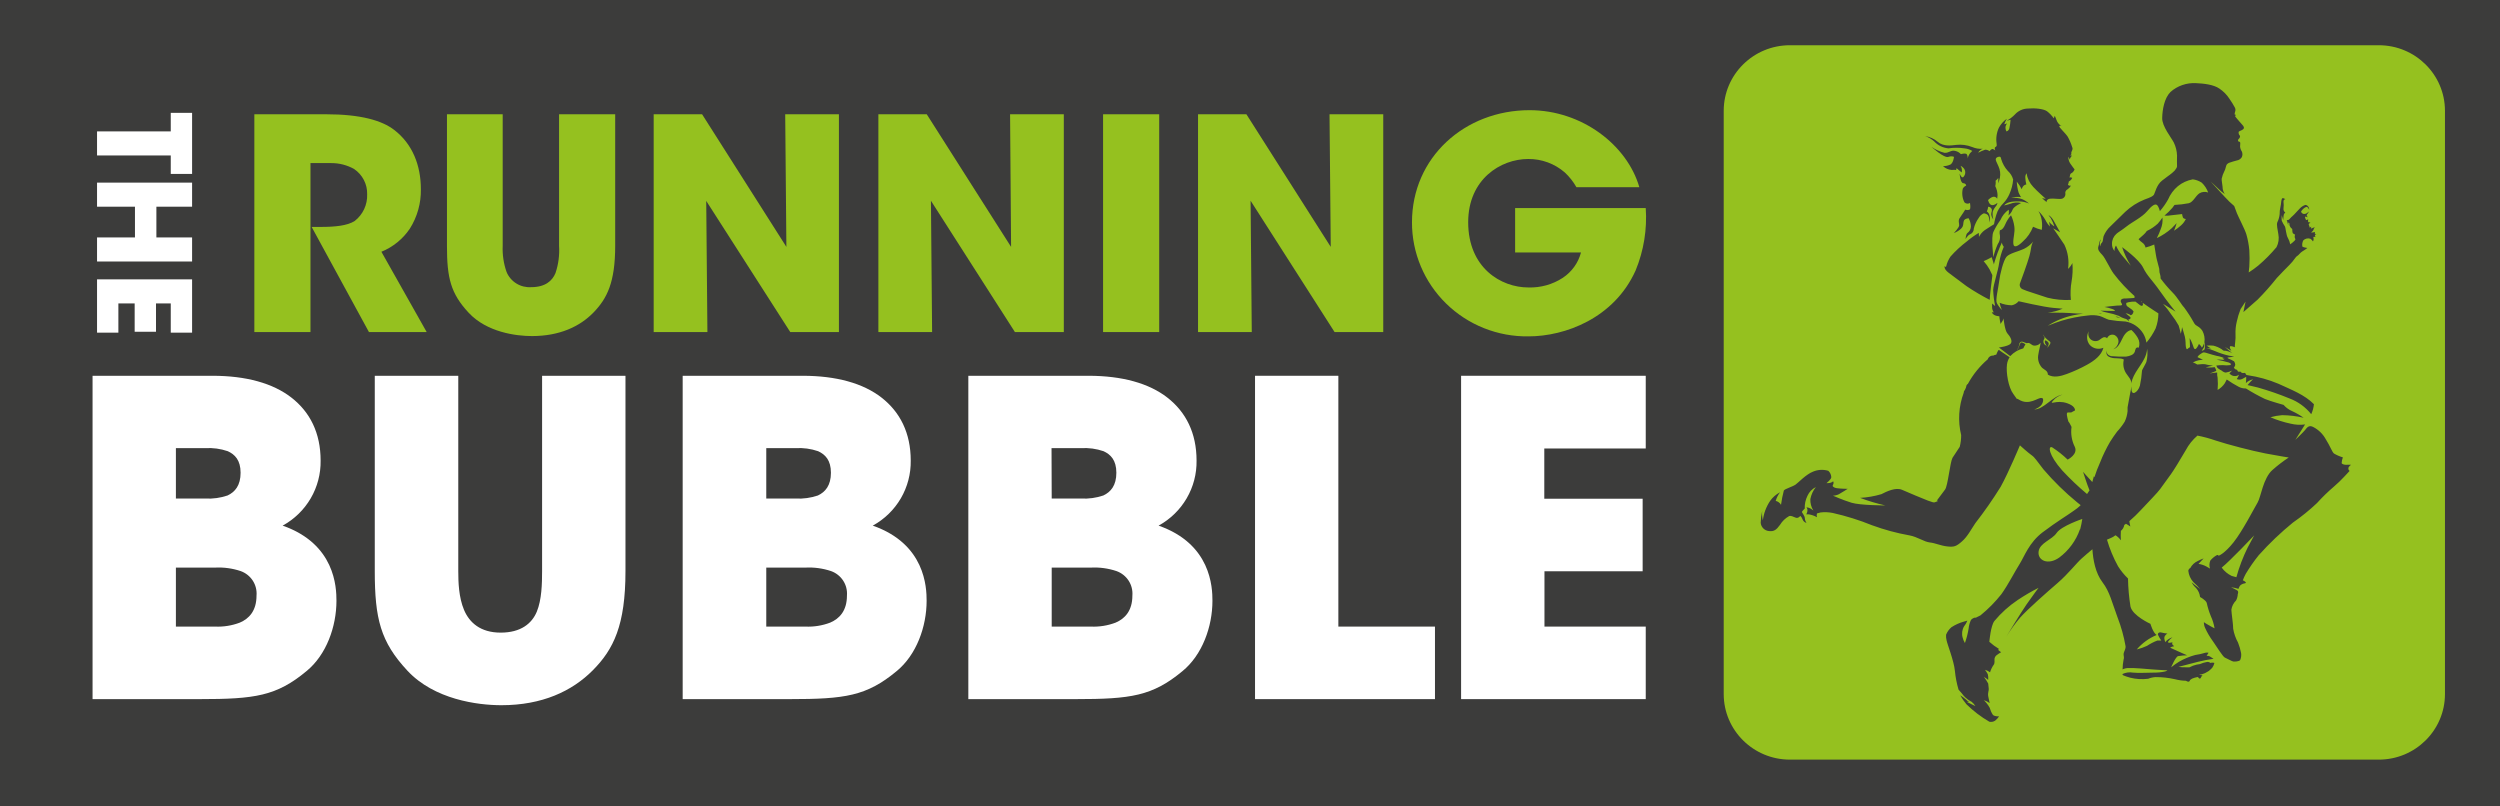
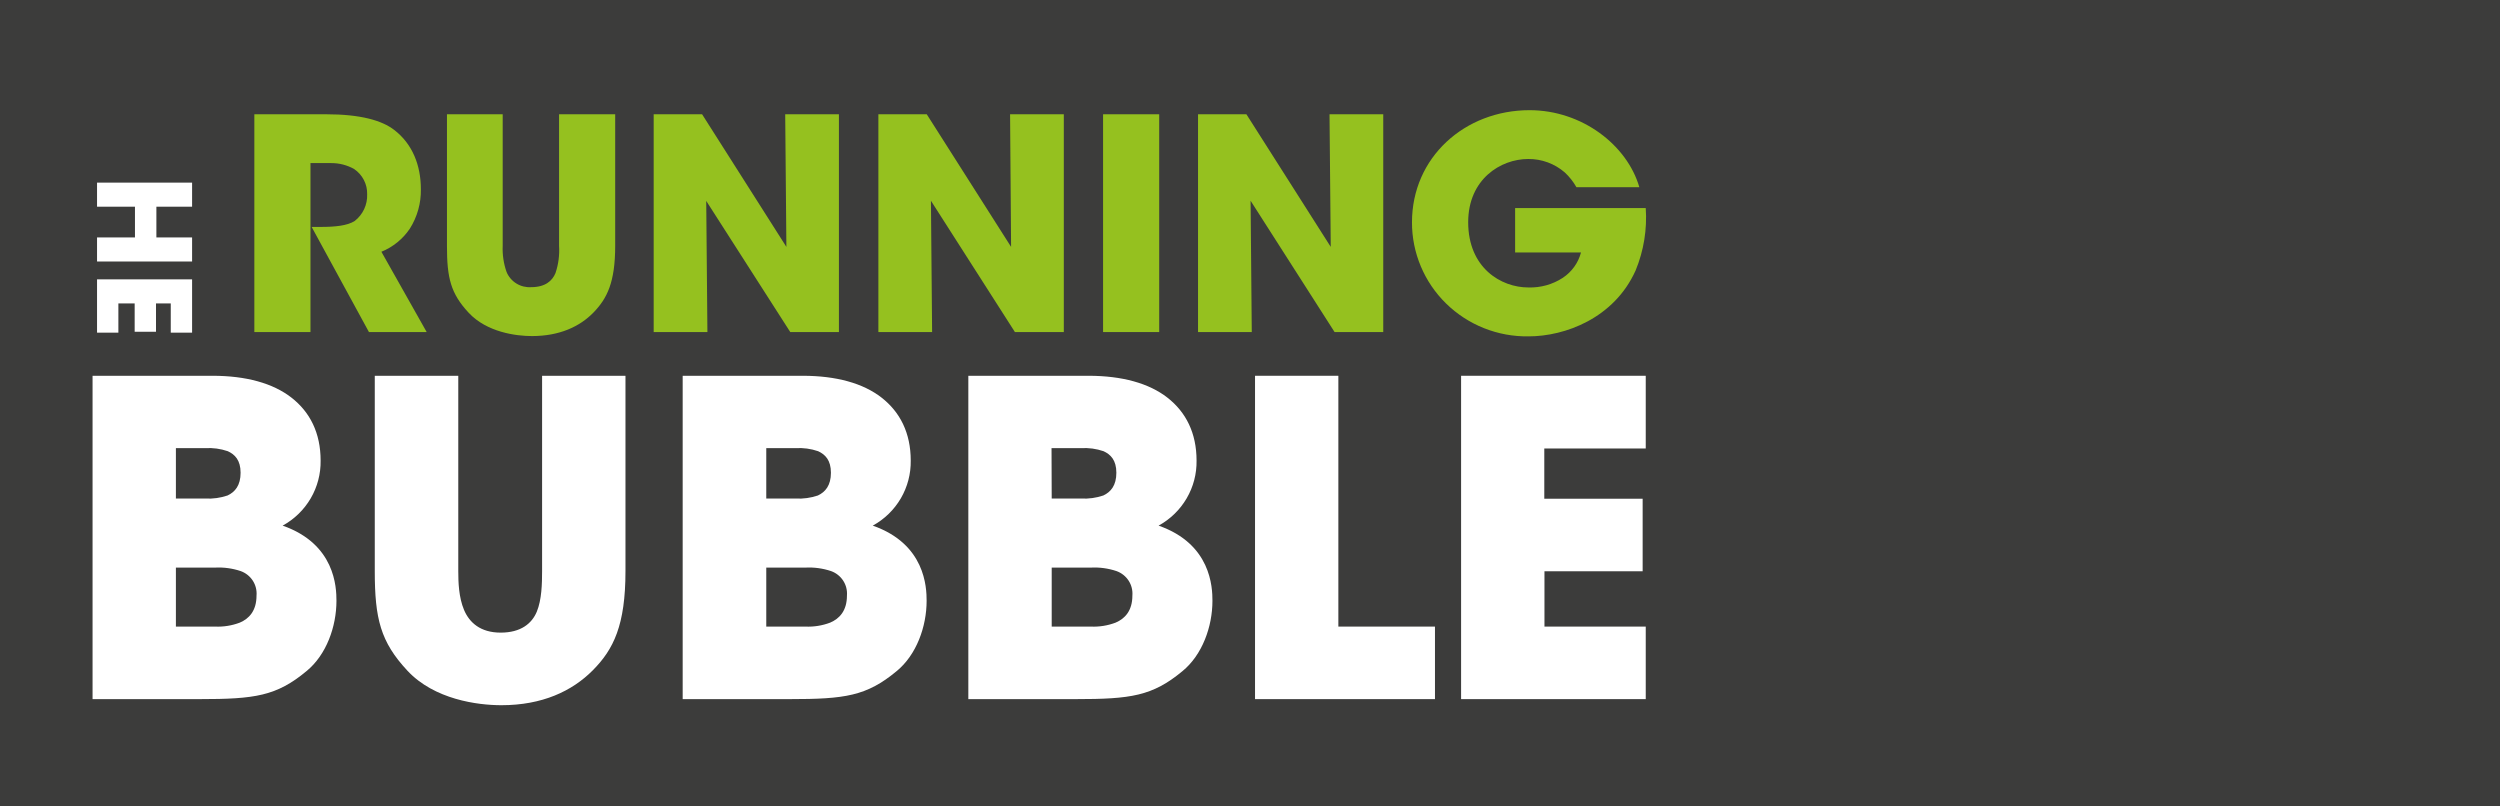
<svg xmlns="http://www.w3.org/2000/svg" fill="none" viewBox="0 0 276 89" height="89" width="276">
  <path fill="#3C3C3B" d="M276 0H0V89H276V0Z" />
-   <path fill="#95C11F" d="M262.614 4.994H197.609C193.571 4.994 190.298 8.236 190.298 12.236V76.622C190.298 80.621 193.571 83.863 197.609 83.863H262.614C266.651 83.863 269.924 80.621 269.924 76.622V12.236C269.924 8.236 266.651 4.994 262.614 4.994Z" />
  <path fill="white" d="M10.219 41.486H23.461C27.162 41.486 30.133 42.305 32.18 43.9C34.228 45.495 35.396 47.804 35.396 50.846C35.42 52.308 35.044 53.748 34.305 55.014C33.567 56.279 32.495 57.322 31.204 58.03C37.001 60.059 37.145 64.834 37.145 66.329C37.145 69.185 36.026 72.308 33.834 74.094C30.522 76.846 28.138 77.183 22.053 77.183H10.219V41.486ZM19.419 55.041H22.682C23.509 55.082 24.336 54.968 25.119 54.703C25.946 54.317 26.561 53.593 26.561 52.194C26.561 50.794 25.927 50.17 25.148 49.813C24.351 49.539 23.506 49.424 22.663 49.475H19.419V55.041ZM19.419 69.176H23.745C24.675 69.217 25.605 69.068 26.475 68.738C27.494 68.304 28.32 67.438 28.32 65.748C28.369 65.17 28.224 64.592 27.908 64.104C27.591 63.616 27.122 63.245 26.571 63.048C25.662 62.744 24.703 62.613 23.745 62.663H19.419V69.176Z" />
  <path fill="white" d="M50.594 41.486V63.048C50.594 64.253 50.642 65.943 51.229 67.333C51.815 68.723 53.031 69.842 55.271 69.842C57.511 69.842 58.727 68.828 59.265 67.524C59.804 66.219 59.847 64.439 59.847 63.039V41.486H69.052V63.048C69.052 69.028 67.74 71.685 65.447 73.999C63.154 76.312 59.847 77.855 55.353 77.855C52.724 77.855 47.951 77.231 44.98 74.046C42.01 70.861 41.375 68.304 41.375 63.048V41.486H50.594Z" />
  <path fill="white" d="M75.368 41.486H88.615C92.316 41.486 95.286 42.305 97.329 43.9C99.372 45.495 100.545 47.804 100.545 50.846C100.569 52.308 100.192 53.748 99.454 55.014C98.716 56.279 97.644 57.322 96.353 58.03C102.15 60.059 102.299 64.834 102.299 66.329C102.299 69.185 101.174 72.308 98.987 74.094C95.675 76.846 93.287 77.183 87.201 77.183H75.368V41.486ZM84.596 55.041H87.855C88.682 55.082 89.509 54.968 90.292 54.703C91.119 54.317 91.734 53.593 91.734 52.194C91.734 50.794 91.1 50.17 90.321 49.813C89.523 49.539 88.679 49.424 87.836 49.475H84.596V55.041ZM84.596 69.176H88.922C89.853 69.217 90.782 69.068 91.652 68.738C92.671 68.304 93.503 67.438 93.503 65.748C93.55 65.169 93.404 64.592 93.087 64.104C92.77 63.616 92.299 63.245 91.748 63.048C90.839 62.744 89.88 62.613 88.922 62.663H84.596V69.176Z" />
  <path fill="white" d="M106.904 41.486H120.165C123.866 41.486 126.842 42.305 128.884 43.9C130.927 45.495 132.1 47.804 132.1 50.846C132.125 52.308 131.748 53.748 131.009 55.014C130.271 56.279 129.199 57.322 127.909 58.03C133.705 60.059 133.854 64.834 133.854 66.329C133.854 69.185 132.73 72.308 130.543 74.094C127.226 76.846 124.842 77.183 118.757 77.183H106.904V41.486ZM116.108 55.041H119.367C120.194 55.082 121.021 54.968 121.804 54.703C122.631 54.317 123.246 53.593 123.246 52.194C123.246 50.794 122.612 50.17 121.833 49.813C121.035 49.539 120.191 49.424 119.348 49.475H116.089L116.108 55.041ZM116.108 69.176H120.434C121.365 69.217 122.294 69.068 123.164 68.738C124.183 68.304 125.015 67.438 125.015 65.748C125.062 65.169 124.916 64.592 124.599 64.104C124.282 63.616 123.812 63.245 123.261 63.048C122.352 62.744 121.393 62.613 120.434 62.663H116.108V69.176Z" />
  <path fill="white" d="M138.555 41.486H147.755V69.176H158.421V77.183H138.555V41.486Z" />
  <path fill="white" d="M161.305 41.486H181.69V49.513H170.49V55.06H181.348V63.068H170.509V69.176H181.69V77.183H161.305V41.486Z" />
  <path fill="#95C11F" d="M28.08 12.616H36.011C39.813 12.616 42.173 13.302 43.514 14.34C45.547 15.897 46.465 18.267 46.465 20.895C46.492 22.427 46.071 23.933 45.254 25.233C44.487 26.379 43.39 27.271 42.106 27.794L47.105 36.659H40.731L34.406 25.052H35.42C36.992 25.052 38.337 24.919 39.154 24.4C39.604 24.051 39.963 23.601 40.203 23.088C40.443 22.575 40.556 22.013 40.534 21.448C40.549 20.9 40.424 20.358 40.172 19.871C39.92 19.383 39.549 18.966 39.092 18.658C38.323 18.226 37.453 18.001 36.569 18.006H34.276V36.659H28.08V12.616Z" />
  <path fill="#95C11F" d="M55.497 12.616V27.137C55.455 28.118 55.6 29.099 55.925 30.027C56.142 30.553 56.522 30.998 57.009 31.299C57.497 31.6 58.068 31.741 58.641 31.703C60.179 31.703 60.967 31.022 61.327 30.146C61.654 29.174 61.787 28.149 61.721 27.128V12.616H67.917V27.137C67.917 31.16 67.033 32.945 65.514 34.507C63.995 36.069 61.746 37.102 58.727 37.102C56.958 37.102 53.747 36.678 51.748 34.535C49.748 32.393 49.344 30.674 49.344 27.137V12.616H55.497Z" />
  <path fill="#95C11F" d="M86.817 27.256L86.687 12.616H92.618V36.659H87.245L77.968 22.181L78.098 36.659H72.166V12.616H77.511L86.817 27.256Z" />
  <path fill="#95C11F" d="M111.624 27.256L111.513 12.616H117.445V36.659H112.047L102.775 22.162L102.905 36.659H96.973V12.616H102.313L111.624 27.256Z" />
  <path fill="#95C11F" d="M121.78 12.616H127.976V36.659H121.78V12.616Z" />
  <path fill="#95C11F" d="M146.914 27.256L146.779 12.616H152.711V36.659H147.337L138.065 22.162L138.195 36.659H132.263V12.616H137.603L146.914 27.256Z" />
  <path fill="#95C11F" d="M174.037 20.667C173.697 20.064 173.266 19.517 172.759 19.044C171.641 18.07 170.2 17.539 168.712 17.553C165.664 17.553 162.088 19.791 162.088 24.533C162.088 29.56 165.693 31.736 168.741 31.736C170.089 31.777 171.418 31.403 172.543 30.665C173.53 30.007 174.241 29.015 174.542 27.875H167.27V22.971H181.69C181.852 25.32 181.471 27.675 180.574 29.855C178.2 35.145 172.759 37.135 168.76 37.135C167.075 37.161 165.403 36.854 163.839 36.232C162.276 35.611 160.853 34.687 159.654 33.514C158.455 32.342 157.504 30.945 156.857 29.404C156.209 27.864 155.878 26.211 155.883 24.542C155.883 17.368 161.713 12.164 168.861 12.164C174.662 12.164 179.642 16.025 180.983 20.667H174.037Z" />
-   <path fill="white" d="M18.852 14.506V12.459H21.207V19.201H18.852V17.163H10.714V14.506H18.852Z" />
  <path fill="white" d="M10.714 20.162H21.207V22.819H17.265V26.213H21.207V28.87H10.714V26.213H14.9V22.819H10.714V20.162Z" />
  <path fill="white" d="M21.207 30.841V36.725H18.852V33.498H17.222V36.626H14.867V33.498H13.069V36.725H10.714V30.841H21.207Z" />
  <path fill="#3C3C3B" d="M259.557 51.313C259.371 51.301 259.185 51.301 258.999 51.313C258.788 51.313 258.518 51.227 258.518 51.113C258.532 50.901 258.578 50.693 258.653 50.494C258.308 50.393 257.977 50.249 257.668 50.066C257.447 49.875 257.254 49.256 256.764 48.49C256.446 47.908 255.959 47.436 255.365 47.133C254.885 46.885 254.673 47.237 254.462 47.495C254.25 47.752 253.404 48.561 253.404 48.561L253.616 48.228L254.481 46.857C253.945 46.931 253.4 46.901 252.875 46.771C252.112 46.608 251.366 46.371 250.65 46.062C251.078 45.945 251.515 45.869 251.957 45.833C252.752 45.844 253.543 45.94 254.317 46.119C253.924 45.84 253.506 45.598 253.068 45.395C252.698 45.239 252.369 45.001 252.106 44.7C252.106 44.7 250.664 44.3 250.04 44.043C249.321 43.696 248.623 43.31 247.949 42.886C247.66 42.897 247.373 42.828 247.122 42.686C246.676 42.45 246.246 42.186 245.834 41.896L245.622 42.305C245.419 42.611 245.145 42.866 244.824 43.048C244.864 42.601 244.864 42.152 244.824 41.705C244.778 41.515 244.762 41.319 244.776 41.124C244.497 41.142 244.219 41.18 243.945 41.239C244.18 41.163 244.68 40.944 244.68 40.944C244.647 40.798 244.589 40.66 244.507 40.534L244.238 40.563C243.993 40.582 243.747 40.582 243.503 40.563C243.772 40.48 244.047 40.415 244.324 40.368C244.324 40.368 243.935 40.32 243.7 40.272C243.528 40.214 243.347 40.188 243.166 40.196L242.58 40.244C242.431 40.147 242.269 40.07 242.099 40.015C242.3 39.894 242.521 39.81 242.753 39.768C243.089 39.72 243.205 39.711 243.205 39.711C243.022 39.644 242.599 39.425 242.599 39.425C242.661 39.311 242.75 39.213 242.858 39.139C243.003 39.063 243.137 38.911 243.301 38.901C243.464 38.892 244.065 39.139 244.743 39.292C245.051 39.341 245.349 39.438 245.627 39.577C245.539 39.552 245.446 39.552 245.358 39.577L245.598 39.758L245.3 39.711C245.106 39.685 244.908 39.685 244.714 39.711C245.161 39.79 245.604 39.891 246.04 40.015C246.338 40.13 246.358 40.244 246.204 40.31C245.939 40.348 245.671 40.348 245.406 40.31C245.162 40.309 244.917 40.325 244.675 40.358C244.675 40.358 244.704 40.406 244.771 40.553C244.839 40.701 245.291 40.925 245.291 40.925C245.407 41.04 245.559 41.114 245.723 41.134C245.966 41.094 246.203 41.021 246.425 40.915C246.367 40.982 246.127 41.22 246.127 41.22C246.248 41.378 246.428 41.483 246.627 41.512C246.825 41.54 247.027 41.49 247.189 41.372C247.125 41.54 247.041 41.7 246.939 41.848C247.032 41.888 247.132 41.909 247.232 41.909C247.333 41.909 247.433 41.888 247.526 41.848C247.776 41.705 247.977 41.601 247.977 41.601V41.858C247.977 42.115 247.939 42.296 247.939 42.296L248.131 42.134C248.316 42.011 248.521 41.921 248.737 41.867C248.519 42.067 248.316 42.284 248.131 42.515C248.131 42.515 248.506 42.591 249.266 42.781C250.452 43.115 251.617 43.517 252.755 43.986C253.702 44.339 254.533 44.941 255.159 45.728C255.319 45.379 255.42 45.006 255.457 44.624C254.428 43.576 253.005 43.048 251.549 42.372C250.453 41.91 249.301 41.59 248.122 41.42C247.929 41.382 247.968 41.353 247.901 41.229C247.833 41.105 247.679 41.229 247.526 41.172C247.372 41.115 247.391 40.991 247.257 41.029C247.122 41.067 247.055 41.029 247.007 40.896C246.959 40.763 246.838 40.829 246.781 40.763C246.73 40.708 246.675 40.657 246.617 40.61C246.617 40.61 246.781 40.358 246.771 40.272C246.765 40.136 246.722 40.005 246.646 39.892C246.434 39.767 246.212 39.658 245.983 39.568C245.867 39.511 245.915 39.463 246.04 39.453C246.165 39.444 246.656 39.377 246.656 39.377C246.463 39.328 246.267 39.29 246.069 39.263C245.542 39.142 245.027 38.974 244.531 38.758C244.218 38.629 243.897 38.517 243.57 38.425L244.094 38.482L243.613 38.158C243.857 38.132 244.104 38.132 244.349 38.158C244.68 38.237 244.996 38.373 245.281 38.558C245.425 38.692 245.473 38.739 245.685 38.72C245.948 38.763 246.201 38.85 246.435 38.977C246.29 38.873 245.627 38.301 245.627 38.301C245.8 38.397 246.348 38.73 246.348 38.73C246.323 38.677 246.294 38.626 246.262 38.578C246.194 38.473 246.079 38.206 246.3 38.216C246.448 38.227 246.592 38.269 246.723 38.339C246.694 38.206 246.848 37.354 246.8 36.911C246.781 36.454 246.825 35.996 246.93 35.55C247.033 35.062 247.178 34.585 247.362 34.121C247.468 33.95 247.91 33.293 247.91 33.293C247.833 33.645 247.67 34.455 247.67 34.455C247.67 34.455 248.574 33.655 249.246 33.074C249.994 32.32 250.698 31.525 251.357 30.693C251.683 30.332 252.395 29.608 252.775 29.227C252.997 29.002 253.2 28.759 253.38 28.499C253.447 28.39 253.539 28.298 253.649 28.232C253.784 28.156 253.957 27.88 254.178 27.756C254.373 27.643 254.559 27.515 254.736 27.375C254.736 27.375 254.216 27.308 254.178 27.204C254.139 26.976 254.176 26.742 254.284 26.537C254.384 26.438 254.51 26.369 254.647 26.337C254.785 26.305 254.929 26.312 255.062 26.356C255.18 26.431 255.279 26.532 255.351 26.651C255.383 26.598 255.406 26.541 255.418 26.48C255.421 26.426 255.421 26.372 255.418 26.318C255.418 26.318 255.341 26.142 255.471 26.142C255.601 26.142 255.625 26.199 255.625 26.199C255.594 26.116 255.572 26.03 255.558 25.942C255.558 25.913 255.721 25.866 255.721 25.866C255.675 25.85 255.63 25.831 255.586 25.809C255.509 25.771 255.586 25.59 255.586 25.59L255.5 25.628C255.382 25.656 255.261 25.67 255.139 25.671C255.139 25.671 255.418 25.447 255.418 25.342C255.418 25.238 255.558 25.114 255.558 25.114H255.471C255.357 25.141 255.249 25.186 255.149 25.247C255.16 25.165 255.16 25.082 255.149 24.999C255.149 25.056 254.986 25.133 254.986 25.133C254.986 24.942 254.851 24.819 254.889 24.733C254.928 24.647 255.072 24.609 255.072 24.609C255.014 24.514 254.822 24.533 254.822 24.533C254.805 24.419 254.805 24.304 254.822 24.19C254.822 24.19 254.716 24.295 254.639 24.295C254.563 24.295 254.515 24.133 254.486 24.047C254.457 23.962 254.486 23.885 254.582 23.914C254.64 23.935 254.695 23.964 254.745 24C254.733 23.911 254.7 23.826 254.649 23.752C254.749 23.622 254.842 23.487 254.928 23.347C254.928 23.347 254.755 23.466 254.659 23.543C254.602 23.578 254.539 23.603 254.473 23.614C254.407 23.626 254.34 23.624 254.274 23.609C254.178 23.581 254.043 23.443 254.043 23.376C254.043 23.309 254.13 23.224 254.207 23.128C254.284 23.033 254.572 22.805 254.688 22.843C254.803 22.881 254.937 23.157 254.937 23.157C254.94 23.072 254.924 22.987 254.889 22.909C254.832 22.776 254.668 22.605 254.505 22.624C254.283 22.7 254.082 22.828 253.918 22.995C253.745 23.147 253.284 23.704 253.101 23.847C252.919 23.99 252.755 24.219 252.669 24.266C252.601 24.295 252.527 24.308 252.452 24.304L252.501 24.419C252.547 24.562 252.584 24.708 252.611 24.857C252.63 24.756 252.63 24.653 252.611 24.552C252.646 24.585 252.685 24.614 252.726 24.638C252.794 24.676 252.726 24.78 252.784 24.942C252.845 25.079 252.941 25.197 253.063 25.285C253.063 25.285 253.063 25.685 253.14 25.761C253.214 25.82 253.295 25.871 253.38 25.913L253.332 26.056C253.319 26.185 253.349 26.314 253.419 26.423C253.39 26.476 253.358 26.527 253.322 26.575C253.172 26.72 253.012 26.854 252.842 26.975C252.796 26.726 252.708 26.486 252.582 26.266C252.385 25.961 252.347 25.152 252.251 24.99C252.115 24.795 251.999 24.588 251.905 24.371C251.879 24.165 251.879 23.958 251.905 23.752C251.953 23.924 252.068 24.304 252.068 24.304C252.068 24.304 252.097 24.076 252.106 23.828C252.109 23.758 252.128 23.688 252.161 23.626C252.195 23.563 252.241 23.509 252.299 23.466C252.228 23.417 252.172 23.35 252.136 23.273C252.101 23.195 252.087 23.109 252.097 23.024C252.13 22.774 252.13 22.521 252.097 22.271C252.097 21.967 252.308 22.005 252.308 22.005C252.242 21.951 252.168 21.909 252.087 21.881C251.953 21.833 251.904 21.929 251.856 22.195C251.838 22.432 251.802 22.668 251.751 22.9C251.693 23.138 251.667 23.383 251.674 23.628C251.645 23.939 251.561 24.242 251.424 24.523C251.299 24.799 251.462 25.361 251.53 25.856C251.625 26.341 251.554 26.844 251.328 27.285C250.716 28.017 250.042 28.698 249.314 29.317C248.977 29.592 248.624 29.847 248.256 30.079C248.256 30.079 248.285 29.908 248.324 29.432C248.362 28.825 248.362 28.216 248.324 27.608C248.271 27.019 248.161 26.435 247.997 25.866C247.843 25.342 247.122 23.962 246.958 23.547C246.795 23.133 246.656 22.743 246.656 22.743L246.127 22.267C245.925 22.076 245.252 21.353 244.945 21.01C244.637 20.667 244.07 20.058 244.07 20.058C244.07 20.058 244.464 20.4 244.906 20.834C245.121 21.055 245.36 21.253 245.617 21.424C245.5 21.249 245.421 21.051 245.387 20.843C245.387 20.572 245.252 19.891 245.271 19.743C245.333 19.442 245.437 19.15 245.579 18.877C245.685 18.734 245.742 18.287 245.829 18.172C245.927 18.053 246.062 17.969 246.213 17.934C246.425 17.858 246.579 17.815 246.93 17.72C247.046 17.703 247.157 17.661 247.255 17.597C247.353 17.533 247.436 17.448 247.497 17.349C247.542 17.25 247.565 17.143 247.565 17.035C247.565 16.926 247.542 16.819 247.497 16.72C247.389 16.561 247.323 16.378 247.305 16.187C247.305 15.92 247.353 15.797 247.305 15.711C247.257 15.625 247.083 15.597 247.083 15.597V15.425C247.169 15.342 247.241 15.246 247.295 15.14C247.305 15.094 247.303 15.046 247.287 15.002C247.272 14.957 247.245 14.918 247.208 14.887C247.156 14.798 247.132 14.695 247.141 14.592C247.141 14.468 247.41 14.449 247.622 14.287C247.833 14.126 247.689 13.926 247.555 13.783C247.42 13.64 246.761 12.878 246.752 12.831C246.742 12.783 246.853 12.697 246.853 12.697L246.694 12.621C246.701 12.537 246.717 12.454 246.742 12.373C246.776 12.299 246.794 12.218 246.794 12.136C246.794 12.053 246.776 11.972 246.742 11.898C246.566 11.569 246.371 11.251 246.156 10.945C245.862 10.48 245.472 10.081 245.012 9.774C244.387 9.346 243.344 9.217 242.421 9.179C241.394 9.125 240.386 9.476 239.619 10.155C238.927 10.86 238.725 12.126 238.706 13.035C238.686 13.945 239.705 15.182 239.984 15.725C240.207 16.18 240.33 16.677 240.345 17.182C240.345 17.449 240.321 18.177 240.345 18.329C240.369 18.482 240.191 18.691 240.075 18.844C239.904 19.018 239.717 19.177 239.518 19.32C239.518 19.32 239.306 19.462 238.691 19.939C238.076 20.415 237.908 21.324 237.792 21.495C237.677 21.667 237.446 21.781 236.754 22.029C235.973 22.342 235.257 22.798 234.644 23.371L233 24.976C232.666 25.283 232.405 25.66 232.236 26.08C232.169 26.294 232.188 26.666 232.044 26.79C231.944 26.902 231.881 27.041 231.861 27.189C231.736 26.951 231.928 26.428 231.928 26.428C231.746 26.609 231.798 26.818 231.669 27.189C231.539 27.561 231.774 27.813 232.092 28.142C232.409 28.47 232.928 29.632 233.337 30.194C234.043 31.12 234.84 31.974 235.716 32.745H235.591C235.682 32.855 235.668 32.888 235.668 32.888C235.668 32.888 234.769 32.964 234.625 32.955C234.481 32.945 234.226 32.955 234.144 33.15C234.062 33.345 234.279 33.502 234.279 33.626C234.279 33.75 234 33.726 233.721 33.736C233.442 33.745 232.346 33.888 232.346 33.888C232.632 33.943 232.913 34.018 233.188 34.112C233.51 34.231 233.567 34.321 233.389 34.331C233.212 34.34 231.899 34.297 231.899 34.297C232.153 34.401 232.418 34.477 232.688 34.526C233.104 34.603 233.513 34.718 233.909 34.869C234.116 35.002 234.34 35.106 234.577 35.178C234.72 35.201 234.851 35.275 234.942 35.388L234.913 35.411L235.019 35.454C235.015 35.389 235 35.325 234.976 35.264C235.032 35.268 235.088 35.253 235.135 35.221C235.181 35.189 235.215 35.142 235.23 35.088C235.182 35.004 235.115 34.932 235.033 34.878C234.905 34.786 234.781 34.688 234.663 34.583L234.875 34.626C235.004 34.653 235.123 34.714 235.221 34.802C235.5 34.75 235.543 34.374 235.543 34.374C235.493 34.312 235.44 34.253 235.384 34.197C235.298 34.112 234.976 33.921 234.831 33.802C234.789 33.753 234.758 33.695 234.743 33.632C234.728 33.569 234.729 33.503 234.745 33.441L234.985 33.364C235.238 33.311 235.496 33.288 235.754 33.298L236.264 33.693C236.451 33.836 236.576 33.745 236.586 33.626C236.586 33.56 236.577 33.494 236.557 33.431C237.403 34.04 238.287 34.597 238.287 34.597C238.284 35.166 238.179 35.73 237.98 36.264C237.709 36.824 237.368 37.349 236.966 37.825C236.913 37.465 236.789 37.119 236.6 36.806C236.39 36.468 236.11 36.176 235.779 35.951C235.447 35.725 235.072 35.571 234.678 35.497C234.054 35.473 233.432 35.408 232.817 35.302C232.471 35.193 232.159 34.992 231.813 34.888C231.383 34.785 230.938 34.766 230.501 34.831C229.523 34.928 228.557 35.12 227.617 35.402C227.136 35.55 226.684 35.721 226.223 35.907L226.079 35.959C226.924 35.416 227.862 35.029 228.847 34.816C229.223 34.733 229.603 34.671 229.986 34.631C229.535 34.631 228.967 34.593 228.516 34.559C227.761 34.507 226.074 34.516 226.074 34.516C226.641 34.455 227.196 34.308 227.718 34.078L226.675 33.988C225.632 33.902 222.853 33.255 222.853 33.255C222.666 33.486 222.402 33.644 222.108 33.702C221.644 33.698 221.185 33.605 220.758 33.426C220.804 33.706 220.893 33.977 221.022 34.231C220.798 34.006 220.607 33.752 220.455 33.474C220.277 33.098 220.599 31.955 220.7 31.093C220.801 30.232 221.181 28.751 221.512 28.356C221.844 27.961 222.834 27.765 223.435 27.48C223.835 27.284 224.188 27.005 224.468 26.661C224.401 26.771 224.349 26.889 224.315 27.013C224.223 27.28 224.223 27.608 224.045 28.27C223.868 28.932 223.084 31.103 223.002 31.293C222.96 31.42 222.969 31.558 223.027 31.679C223.086 31.8 223.189 31.893 223.315 31.941C223.661 32.117 225.103 32.536 226.035 32.864C226.882 33.075 227.755 33.158 228.626 33.112C228.557 32.428 228.583 31.737 228.703 31.06C228.818 30.393 228.848 29.715 228.794 29.041C228.673 29.283 228.511 29.503 228.314 29.689C228.443 28.775 228.301 27.844 227.905 27.009C227.602 26.532 226.67 25.204 226.67 25.204C227.035 25.404 227.439 25.647 227.439 25.647C227.439 25.647 227.045 24.952 226.742 24.399C226.439 23.847 226.156 23.757 226.156 23.757C226.156 23.757 226.228 23.838 226.415 24.1C226.575 24.384 226.706 24.684 226.804 24.995C226.574 24.857 226.371 24.679 226.204 24.471C226.256 24.645 226.29 24.823 226.305 25.004C226.109 24.799 225.947 24.564 225.824 24.309C225.613 23.938 225.351 23.599 225.045 23.3C225.173 23.516 225.272 23.748 225.338 23.99C225.457 24.442 225.482 24.914 225.41 25.375C225.078 25.299 224.755 25.184 224.449 25.033C224.211 25.657 223.826 26.215 223.324 26.661C222.844 27.137 222.291 27.489 222.267 26.842C222.243 26.194 222.474 25.704 222.382 25.004C222.325 24.576 222.202 24.158 222.017 23.766C221.745 24.071 221.525 24.419 221.368 24.795C221.094 25.437 220.791 25.414 220.791 25.414C220.745 25.595 220.745 25.785 220.791 25.966C220.844 26.317 220.756 26.674 220.546 26.961C220.343 27.422 220.182 27.9 220.066 28.389C220.066 28.389 219.801 26.194 220.066 25.609C220.286 25.143 220.55 24.698 220.854 24.28C221.043 23.83 221.354 23.439 221.753 23.152C221.8 23.362 221.79 23.581 221.724 23.785C221.932 23.626 222.09 23.411 222.18 23.166C222.32 22.776 223.142 22.414 223.142 22.414C222.734 22.313 222.304 22.345 221.916 22.505C221.698 22.579 221.475 22.638 221.248 22.681C221.623 22.205 222.459 22.233 222.959 22.233C223.318 22.25 223.672 22.331 224.002 22.471C223.769 22.261 223.501 22.091 223.209 21.971C222.831 21.849 222.431 21.809 222.036 21.852C222.385 21.738 222.755 21.707 223.118 21.762C223.017 21.601 222.929 21.432 222.853 21.257C222.739 20.863 222.671 20.458 222.651 20.048C222.862 20.309 223.046 20.589 223.199 20.886C223.334 20.377 223.704 20.367 223.704 20.367C223.645 20.117 223.608 19.862 223.594 19.605C223.586 19.436 223.633 19.27 223.728 19.129C223.815 19.694 224.073 20.218 224.468 20.634C224.872 21.086 225.853 21.948 225.853 21.948C225.712 21.935 225.574 21.908 225.439 21.867C225.596 22.027 225.764 22.175 225.944 22.309C225.944 22.309 225.906 22 226.3 21.938C226.694 21.876 227.304 22.019 227.655 21.938C227.757 21.904 227.846 21.84 227.912 21.756C227.977 21.671 228.015 21.569 228.02 21.462C228.023 21.446 228.023 21.43 228.02 21.415C227.993 21.313 228.002 21.206 228.047 21.11C228.092 21.015 228.169 20.939 228.266 20.895C228.415 20.791 228.539 20.657 228.631 20.5C228.575 20.509 228.518 20.509 228.463 20.5C228.395 20.485 228.337 20.444 228.299 20.386C228.353 20.281 228.386 20.166 228.395 20.048L228.597 19.896C228.676 19.825 228.737 19.737 228.775 19.639L228.674 19.596C228.605 19.574 228.531 19.574 228.463 19.596C228.5 19.523 228.522 19.444 228.53 19.363C228.532 19.305 228.551 19.25 228.584 19.204C228.617 19.157 228.664 19.121 228.717 19.101C228.842 19.058 229.064 18.739 229.02 18.682C228.977 18.625 228.751 18.344 228.54 18.025C228.403 17.806 228.335 17.553 228.343 17.296L228.52 17.625C228.517 17.544 228.539 17.465 228.583 17.396C228.624 17.319 228.681 17.25 228.751 17.196L228.52 17.13C228.52 17.13 228.708 17.13 228.674 16.944C228.641 16.758 228.751 16.701 228.794 16.515C228.81 16.467 228.815 16.415 228.81 16.364C228.804 16.314 228.787 16.264 228.761 16.22C228.642 15.83 228.481 15.453 228.28 15.097C228.001 14.668 227.28 14.04 227.348 13.93C227.415 13.821 227.612 13.93 227.612 13.93C227.394 13.807 227.217 13.623 227.102 13.402C226.982 13.097 226.848 12.778 226.848 12.778L226.737 13.064C226.529 12.769 226.278 12.506 225.992 12.283C225.603 12.007 224.627 11.916 223.892 11.983C223.619 11.986 223.349 12.046 223.101 12.159C222.853 12.271 222.631 12.433 222.45 12.635C222.183 12.912 221.875 13.147 221.536 13.331L221.969 13.221C221.948 13.541 221.901 13.86 221.83 14.173C221.738 14.502 221.503 14.502 221.503 14.502C221.434 14.361 221.399 14.206 221.402 14.049C221.415 13.893 221.481 13.745 221.589 13.63L221.267 13.721C221.343 13.508 221.44 13.302 221.556 13.107C221.191 13.364 220.891 13.701 220.681 14.092C220.423 14.645 220.334 15.261 220.426 15.863C220.46 16.163 220.426 16.139 220.282 16.239C220.138 16.339 220.282 16.611 220.282 16.611C220.206 16.546 220.12 16.495 220.027 16.458C219.859 16.392 219.647 16.687 219.647 16.687C219.508 16.584 219.34 16.527 219.167 16.525C218.9 16.616 218.641 16.729 218.393 16.863C218.498 16.656 218.681 16.499 218.902 16.425C218.505 16.457 218.105 16.392 217.739 16.235C217.173 16.009 216.558 15.927 215.951 15.997C215.432 16.058 214.552 16.201 213.923 15.654C213.527 15.321 213.046 15.103 212.534 15.025C212.91 15.149 213.254 15.352 213.543 15.62C213.954 16.06 214.517 16.331 215.12 16.378C215.698 16.292 216.286 16.292 216.864 16.378C217.174 16.407 217.473 16.504 217.739 16.663L217.499 16.906C217.363 17.089 217.268 17.298 217.22 17.52C217.248 17.357 217.221 17.19 217.143 17.044C217.009 16.854 216.485 17.02 216.485 17.02C216.32 16.841 216.103 16.716 215.865 16.663C215.384 16.53 215.172 16.906 214.673 16.873C214.155 16.74 213.667 16.516 213.231 16.211C213.231 16.211 214.629 17.477 215.086 17.325C215.543 17.172 215.72 17.325 215.72 17.325C215.72 17.325 215.653 17.982 215.321 18.168C215.067 18.286 214.79 18.346 214.509 18.344C214.77 18.59 215.11 18.739 215.47 18.763C215.922 18.72 215.951 18.787 215.951 18.787L215.999 18.563C216.206 18.753 216.576 19.039 216.576 19.039C216.605 18.913 216.608 18.783 216.585 18.656C216.562 18.529 216.513 18.408 216.441 18.301C216.605 18.379 216.746 18.497 216.85 18.644C216.941 18.785 216.979 18.954 216.959 19.12C216.939 19.287 216.861 19.441 216.739 19.558C216.542 19.701 216.34 19.158 216.34 19.158C216.34 19.158 216.408 20.196 216.739 20.224C217.071 20.253 217.061 20.491 217.061 20.491C216.906 20.557 216.777 20.672 216.696 20.819C216.571 21.33 216.634 21.869 216.874 22.338C216.952 22.418 217.056 22.468 217.167 22.481C217.279 22.493 217.391 22.466 217.484 22.405C217.484 22.405 217.605 23.028 217.441 23.143C217.287 23.204 217.115 23.204 216.96 23.143C216.96 23.143 216.595 23.738 216.369 24.043C216.143 24.347 216.307 24.638 216.292 24.89C216.278 25.142 215.706 25.728 215.706 25.728C215.998 25.623 216.267 25.462 216.494 25.252C216.826 24.933 216.706 24.666 216.802 24.39C216.898 24.114 217.335 24.095 217.335 24.095C217.494 24.369 217.582 24.678 217.59 24.995C217.588 25.137 217.552 25.278 217.485 25.404C217.418 25.531 217.323 25.64 217.206 25.723C217.028 25.866 216.994 26.394 216.994 26.394C216.994 26.394 217.239 25.975 217.475 25.875C217.605 25.828 217.717 25.74 217.795 25.626C217.873 25.511 217.912 25.375 217.907 25.238C218.009 24.819 218.19 24.423 218.441 24.071C218.569 23.838 218.772 23.654 219.018 23.547C219.141 23.566 219.26 23.606 219.369 23.666C219.628 23.785 219.652 24.566 219.652 24.566C219.709 24.32 219.709 24.065 219.652 23.819C219.636 23.723 219.6 23.631 219.548 23.549C219.495 23.468 219.426 23.397 219.345 23.343C219.427 23.181 219.478 23.005 219.494 22.824C219.569 22.824 219.644 22.845 219.709 22.883C219.774 22.922 219.827 22.977 219.864 23.043C219.984 23.276 219.806 23.428 219.83 23.695C219.86 23.886 219.94 24.067 220.061 24.219C219.985 23.944 219.962 23.659 219.993 23.376C220.081 23.136 220.213 22.915 220.383 22.724C220.537 22.486 220.508 22.395 220.508 22.395C220.508 22.395 220.186 22.705 219.883 22.638C219.58 22.571 219.484 22.086 219.484 22.086C219.628 21.929 219.807 21.808 220.008 21.733C220.1 21.707 220.199 21.713 220.287 21.752C220.375 21.79 220.446 21.858 220.489 21.943L220.532 21.562C220.521 21.21 220.434 20.864 220.277 20.548L220.311 20.372C220.334 20.233 220.334 20.092 220.311 19.953C220.425 19.867 220.525 19.764 220.609 19.648C220.626 19.85 220.614 20.054 220.575 20.253L220.71 19.934C220.852 19.522 220.864 19.077 220.743 18.658C220.609 18.229 220.344 17.811 220.33 17.634C220.315 17.458 220.44 17.358 220.618 17.315C220.796 17.273 220.887 17.273 220.94 17.591C221.083 18.064 221.329 18.5 221.661 18.867C221.946 19.123 222.151 19.453 222.253 19.82C222.207 20.375 222.067 20.919 221.839 21.429C221.674 21.804 221.444 22.149 221.161 22.448C220.905 22.705 220.692 23.003 220.532 23.328C220.35 23.789 220.219 24.268 220.142 24.757C220.142 24.757 219.556 25.109 219.123 25.404C218.851 25.598 218.63 25.855 218.479 26.152L218.46 25.709C217.989 25.987 217.544 26.306 217.129 26.661C216.478 27.156 215.878 27.712 215.336 28.323C215.109 28.657 214.946 29.029 214.855 29.422C214.778 29.532 214.668 29.375 214.668 29.375C214.668 29.708 214.855 29.903 215.148 30.127C215.442 30.351 216.413 31.079 217.114 31.598C217.932 32.149 218.783 32.652 219.662 33.102C219.662 32.722 219.95 30.474 219.95 30.474C219.95 30.474 219.95 30.436 219.95 30.365C219.854 30.179 219.729 29.922 219.643 29.732C219.459 29.411 219.243 29.11 218.998 28.832C219.301 28.701 219.596 28.555 219.883 28.394C219.96 28.622 220.07 28.984 220.138 29.218C220.138 29.16 220.138 29.103 220.162 29.046C220.384 28.267 220.667 27.506 221.008 26.77C221.029 26.946 221.103 27.112 221.219 27.247C220.97 27.82 220.797 28.424 220.705 29.041C220.604 29.855 220.07 31.422 220.046 32.012C220.07 32.611 220.144 33.206 220.267 33.793L219.926 33.507V33.879C219.922 34.095 219.988 34.306 220.114 34.483H219.893C220.094 34.921 220.724 34.912 220.724 34.912C220.724 35.107 220.868 35.778 220.868 35.778C220.891 35.694 220.937 35.617 221.003 35.559C221.091 35.437 221.155 35.3 221.19 35.154C221.19 35.154 221.325 36.483 221.613 36.802C221.902 37.121 222.214 37.625 221.988 37.925C221.762 38.225 220.681 38.363 220.681 38.363L221.2 38.758C221.402 38.911 221.681 39.115 221.931 39.315C222.318 38.899 222.819 38.602 223.372 38.458C223.441 38.305 223.521 38.157 223.613 38.016C223.512 37.934 223.399 37.869 223.276 37.825C223.219 37.825 223.151 37.778 223.099 37.825C223.07 37.849 223.048 37.88 223.036 37.916C222.93 38.144 222.892 38.287 222.786 38.516L222.656 38.72C222.778 38.501 222.872 38.267 222.935 38.025C222.931 37.973 222.941 37.921 222.964 37.874C222.987 37.827 223.023 37.787 223.068 37.759C223.113 37.731 223.164 37.716 223.217 37.715C223.27 37.714 223.322 37.727 223.368 37.754L223.757 37.892C224.132 37.735 224.238 38.178 224.632 38.158C224.802 38.153 224.968 38.102 225.112 38.011C225.174 37.959 225.232 37.903 225.286 37.844C225.228 38.263 225.098 38.673 225.04 39.092C224.98 39.358 224.985 39.635 225.056 39.898C225.127 40.162 225.262 40.405 225.449 40.606C225.579 40.72 225.737 40.801 225.867 40.91C225.936 40.963 225.992 41.031 226.029 41.108C226.067 41.186 226.085 41.272 226.083 41.358C226.694 41.734 227.482 41.544 228.155 41.296C228.932 41.011 229.686 40.667 230.409 40.268C231.193 39.834 231.996 39.254 232.217 38.392C231.966 38.503 231.686 38.533 231.417 38.478C231.148 38.424 230.903 38.287 230.717 38.087C230.541 37.874 230.436 37.612 230.418 37.337C230.4 37.062 230.469 36.788 230.616 36.554C230.551 36.704 230.533 36.869 230.565 37.029C230.596 37.189 230.676 37.335 230.794 37.449C230.914 37.559 231.066 37.63 231.229 37.652C231.391 37.674 231.556 37.647 231.702 37.573C231.861 37.487 231.986 37.354 232.145 37.278C232.22 37.231 232.309 37.213 232.397 37.225C232.485 37.237 232.566 37.279 232.625 37.344C232.654 37.268 232.698 37.198 232.754 37.139C232.811 37.079 232.878 37.032 232.953 36.998C233.029 36.965 233.11 36.947 233.192 36.945C233.274 36.943 233.356 36.958 233.433 36.987C233.582 37.059 233.705 37.175 233.784 37.319C233.864 37.464 233.895 37.629 233.875 37.792C233.844 37.954 233.777 38.108 233.679 38.241C233.581 38.374 233.454 38.484 233.308 38.563C233.788 38.425 234.058 37.911 234.269 37.454C234.481 36.997 234.803 36.502 235.312 36.435C235.592 36.691 235.83 36.988 236.019 37.316C236.113 37.479 236.17 37.661 236.186 37.849C236.202 38.036 236.176 38.225 236.11 38.401C236.033 38.306 235.86 38.363 235.798 38.468C235.746 38.583 235.708 38.702 235.682 38.825C235.552 39.187 235.134 39.301 234.721 39.368C234.177 39.383 233.633 39.367 233.091 39.32C232.765 39.249 232.515 39.082 232.515 38.473C232.543 39.096 232.515 39.296 233.029 39.468C233.543 39.639 234.101 39.468 234.471 39.696C234.409 39.947 234.397 40.207 234.437 40.462C234.476 40.717 234.566 40.961 234.702 41.182C234.942 41.558 235.327 41.905 235.298 42.348C235.466 41.144 236.567 40.268 236.932 39.106C236.994 38.906 237.033 38.7 237.047 38.492C237.112 38.978 237.083 39.473 236.961 39.949C236.961 40.02 236.48 40.848 236.48 40.901C236.444 41.466 236.365 42.028 236.245 42.581C236.043 43.31 235.197 43.9 235.327 42.705C235.36 42.41 235.048 44.014 234.884 44.967C234.884 45.138 234.884 45.29 234.884 45.4C234.846 45.803 234.737 46.196 234.562 46.562C234.318 46.952 234.036 47.319 233.721 47.657C233.447 48.028 233.183 48.404 232.942 48.794C232.52 49.521 232.153 50.279 231.847 51.06C231.607 51.591 231.398 52.135 231.222 52.689L231.193 52.636L231.164 52.575C231.102 52.803 231.039 53.022 230.991 53.217C230.462 52.665 229.967 52.084 229.967 52.084C229.967 52.084 230.4 53.465 230.683 54.136C230.602 54.245 230.51 54.384 230.409 54.541C229.44 53.729 228.523 52.858 227.665 51.932C226.141 50.204 226.093 49.194 226.55 49.38C227.166 49.778 227.743 50.234 228.27 50.742C228.27 50.742 229.462 50.146 229.049 49.313C228.715 48.637 228.593 47.878 228.698 47.133C228.621 46.985 228.549 46.833 228.467 46.69C228.431 46.633 228.391 46.579 228.347 46.528C228.208 46.052 228.088 45.538 228.285 45.538C228.838 45.538 228.53 45.581 229.083 45.309C229.083 45.109 228.963 44.781 228.222 44.519C227.006 44.091 226.175 44.805 226.655 44.233C226.925 43.916 227.283 43.685 227.684 43.567C226.617 43.724 225.598 45.238 224.574 45.2C224.806 45.135 225.021 45.021 225.204 44.867C225.584 44.609 225.684 43.914 225.406 43.943C225.016 43.829 224.036 44.857 222.849 44.095C222.738 44.024 222.676 44.01 222.656 44.038C222.527 43.857 222.406 43.676 222.272 43.495C221.729 42.786 221.45 41.115 221.57 40.239C221.604 39.954 221.705 39.68 221.863 39.439C221.277 39.063 220.676 38.63 220.676 38.63C220.565 38.658 220.388 39.154 220.388 39.154C220.276 39.163 220.167 39.197 220.07 39.254C219.982 39.246 219.893 39.258 219.81 39.288C219.727 39.319 219.652 39.367 219.59 39.43C219.523 39.494 219.475 39.574 219.45 39.663C218.561 40.428 217.819 41.346 217.258 42.372C217.189 42.416 217.134 42.479 217.1 42.553C217.073 42.634 217.052 42.717 217.037 42.8C216.999 42.891 216.956 42.977 216.917 43.067C216.802 43.148 216.792 43.367 216.792 43.367C216.235 44.862 216.138 46.487 216.513 48.037C216.516 48.472 216.463 48.906 216.355 49.328C216.062 49.804 215.711 50.28 215.557 50.542C215.288 51.018 215.047 53.631 214.735 54.046L213.827 55.26L213.98 55.303C213.857 55.361 213.73 55.412 213.601 55.455C213.48 55.488 213.346 55.455 212.846 55.269C212.346 55.084 210.702 54.388 209.996 54.079C209.289 53.77 208.294 54.255 207.708 54.555C206.942 54.783 206.151 54.921 205.353 54.964C206.26 55.31 207.192 55.588 208.14 55.798C208.14 55.798 205.377 55.798 204.41 55.502C203.444 55.207 202.358 54.722 202.358 54.722C202.581 54.716 202.8 54.664 203.002 54.569C203.3 54.412 203.987 53.965 203.987 53.965C203.987 53.965 203.257 53.965 202.8 53.898C202.344 53.831 202.32 53.631 202.32 53.631C202.32 53.631 202.353 53.546 202.411 53.412C202.439 53.321 202.431 53.222 202.387 53.136C202.284 53.222 202.162 53.283 202.031 53.312C201.902 53.333 201.772 53.341 201.642 53.336C201.642 53.336 202.175 52.931 202.175 52.674C202.161 52.407 202.042 52.156 201.844 51.975C201.287 51.81 200.69 51.843 200.157 52.07C199.368 52.379 198.556 53.27 198.234 53.498C197.912 53.727 197.037 53.974 196.936 54.155C196.799 54.673 196.695 55.2 196.624 55.731C196.561 55.623 196.477 55.529 196.376 55.454C196.275 55.379 196.16 55.326 196.037 55.298C196.138 54.954 196.3 54.631 196.518 54.346C196.081 54.572 195.705 54.898 195.422 55.298C194.989 55.943 194.714 56.68 194.619 57.45C194.541 57.108 194.515 56.756 194.542 56.407C194.448 56.837 194.393 57.276 194.379 57.716C194.399 57.951 194.503 58.171 194.67 58.338C194.838 58.505 195.06 58.609 195.297 58.63C195.845 58.692 196.109 58.507 196.518 57.935C196.76 57.539 197.101 57.211 197.508 56.983C197.753 56.883 197.989 57.074 198.272 57.159C198.556 57.245 198.753 56.95 198.753 56.95C198.875 57.066 198.965 57.21 199.017 57.369C199.054 57.458 199.112 57.537 199.185 57.599C199.259 57.662 199.346 57.707 199.44 57.73C199.334 57.578 199.269 57.401 199.253 57.216C199.253 56.94 198.931 56.597 198.931 56.521C198.931 56.445 199.243 56.15 199.243 56.15C199.224 55.656 199.33 55.165 199.551 54.722C199.738 54.308 200.064 53.972 200.474 53.77C200.165 54.157 199.956 54.613 199.863 55.098C199.843 55.543 199.958 55.985 200.195 56.364L199.964 56.188C199.799 56.078 199.606 56.017 199.407 56.012C199.407 56.012 199.484 56.012 199.541 56.255C199.553 56.44 199.506 56.625 199.407 56.783H199.686C200.005 56.834 200.313 56.943 200.594 57.102C200.551 56.966 200.551 56.819 200.594 56.683C200.729 56.656 200.863 56.62 200.993 56.574C201.44 56.521 201.893 56.541 202.334 56.631C203.811 56.963 205.258 57.415 206.66 57.983C208.005 58.478 209.391 58.854 210.803 59.106C211.668 59.259 212.423 59.821 213.048 59.887C213.673 59.954 214.211 60.239 214.971 60.325C215.73 60.411 215.97 60.325 216.6 59.773C217.23 59.221 217.624 58.421 218.08 57.754C219.077 56.471 220.006 55.138 220.863 53.76C221.729 52.208 222.998 49.166 222.998 49.166C222.998 49.166 223.906 49.989 224.286 50.251C224.665 50.513 224.829 50.846 225.593 51.813C226.725 53.136 227.973 54.358 229.323 55.464C229.457 55.559 229.585 55.66 229.708 55.769C229.48 55.999 229.226 56.203 228.953 56.378C228.405 56.788 227.03 57.611 225.516 58.759C224.002 59.906 223.512 61.401 222.964 62.268C222.416 63.134 221.705 64.548 220.95 65.6C220.269 66.46 219.496 67.244 218.643 67.938C218.499 67.999 218.359 68.069 218.225 68.147C218.08 68.243 218.1 68.147 217.917 68.214C217.796 68.263 217.688 68.338 217.6 68.433C217.453 68.743 217.362 69.077 217.331 69.418C217.243 69.953 217.108 70.479 216.927 70.99C216.813 70.803 216.729 70.601 216.677 70.39C216.616 70.184 216.599 69.968 216.625 69.755C216.652 69.542 216.722 69.337 216.831 69.152C216.987 68.962 217.11 68.748 217.196 68.519L216.821 68.623C216.33 68.758 215.862 68.969 215.437 69.247C215.175 69.472 214.972 69.756 214.846 70.076C214.83 70.284 214.85 70.493 214.903 70.694C214.961 71.075 215.716 72.937 215.821 74.07C215.889 74.771 216.024 75.465 216.225 76.141C216.433 76.362 216.629 76.594 216.811 76.836C217.055 77.1 217.345 77.318 217.667 77.479C217.833 77.611 217.974 77.772 218.08 77.955L217.119 77.479L217.388 77.507C217.263 77.434 217.149 77.343 217.052 77.236C216.852 77.059 216.636 76.9 216.408 76.76C216.603 77.109 216.832 77.439 217.09 77.745C217.849 78.493 218.7 79.143 219.623 79.678C219.731 79.704 219.843 79.707 219.953 79.687C220.062 79.667 220.166 79.625 220.258 79.564C220.43 79.429 220.579 79.269 220.7 79.088C220.556 79.088 220.142 79.088 220.008 78.907C219.853 78.669 219.737 78.409 219.662 78.136C219.49 77.828 219.273 77.547 219.018 77.302C219.249 77.371 219.467 77.479 219.662 77.621C219.662 77.621 219.566 77.236 219.498 76.855C219.431 76.474 219.594 76.217 219.556 76.017C219.547 75.832 219.528 75.648 219.498 75.465C219.36 75.204 219.199 74.956 219.018 74.722C219.189 74.82 219.35 74.935 219.498 75.065C219.52 74.85 219.504 74.632 219.45 74.422C219.361 74.256 219.258 74.096 219.143 73.946C219.344 74.004 219.533 74.097 219.7 74.222C219.793 73.92 219.932 73.634 220.114 73.375C220.229 73.251 220.191 72.851 220.191 72.851C220.185 72.763 220.199 72.676 220.23 72.594C220.262 72.511 220.31 72.437 220.373 72.375C220.546 72.237 220.729 72.113 220.921 72.004L220.642 71.794C220.556 71.728 220.681 71.637 220.681 71.637C220.303 71.412 219.949 71.15 219.623 70.856C219.623 70.856 219.768 69.066 220.191 68.547C220.929 67.662 221.792 66.886 222.752 66.243C223.491 65.748 224.26 65.298 225.055 64.896C225.055 64.896 224.391 65.781 223.743 66.71C223.094 67.638 221.474 70.323 221.474 70.323C221.937 69.574 222.454 68.86 223.022 68.185C223.819 67.281 225.958 65.4 227.146 64.377C228.333 63.353 229.251 62.153 229.813 61.658C230.121 61.387 230.578 60.982 231.001 60.635C231.077 61.811 231.332 63.263 232.125 64.296C232.918 65.329 233.173 66.538 233.774 68.152C234.176 69.184 234.473 70.252 234.663 71.342C234.697 71.661 234.452 71.98 234.442 72.189C234.432 72.399 234.538 72.599 234.442 72.827C234.373 73.182 234.336 73.542 234.332 73.903C234.539 73.8 234.768 73.748 235 73.751C235.48 73.718 237.129 73.86 237.797 73.918C238.465 73.975 239.292 74.003 239.292 74.003C239.206 74.067 239.108 74.113 239.004 74.136C238.602 74.221 238.193 74.261 237.783 74.256C237.302 74.256 236.009 74.322 235.476 74.256C235.088 74.186 234.687 74.239 234.332 74.408C234.264 74.532 234.466 74.608 235.173 74.817C235.82 74.979 236.491 75.019 237.153 74.936C237.413 74.831 237.689 74.768 237.97 74.751C238.703 74.748 239.434 74.829 240.148 74.993C240.529 75.093 240.921 75.148 241.316 75.155L241.513 75.246C241.59 75.279 241.734 75.246 241.748 75.155C241.763 75.065 241.902 74.979 242.013 74.917C242.209 74.837 242.414 74.778 242.623 74.741C242.671 74.741 242.767 74.903 242.834 74.917C242.902 74.932 242.979 74.851 243.012 74.741C243.041 74.669 243.096 74.609 243.166 74.575C243.044 74.528 242.912 74.509 242.782 74.517C242.878 74.473 242.983 74.448 243.089 74.441C243.324 74.376 243.547 74.273 243.748 74.136C243.831 74.095 243.906 74.038 243.969 73.97C244.071 73.893 244.163 73.803 244.243 73.703C244.352 73.548 244.428 73.374 244.469 73.189C244.328 73.142 244.176 73.142 244.036 73.189C243.983 73.147 243.923 73.115 243.857 73.096C243.792 73.078 243.724 73.072 243.656 73.08C243.382 73.127 243.114 73.207 242.858 73.318L242.512 73.375C242.234 73.437 241.966 73.536 241.715 73.67H241.267C241.012 73.677 240.756 73.661 240.503 73.622C240.503 73.622 241.767 73.284 242.647 73.065C243.217 72.923 243.795 72.812 244.377 72.732C244.377 72.732 244.113 72.57 243.969 72.47C243.861 72.409 243.736 72.386 243.613 72.404L243.825 72.061C243.707 72.037 243.586 72.037 243.469 72.061C243.104 72.176 242.729 72.261 242.349 72.313C241.717 72.484 241.111 72.737 240.547 73.065C240.251 73.25 239.967 73.452 239.696 73.67C239.696 73.67 240.176 72.513 240.46 72.437C240.79 72.381 241.125 72.351 241.46 72.346L241.013 72.151L239.595 71.513C239.696 71.38 240.027 71.347 240.027 71.347C239.961 71.289 239.898 71.227 239.84 71.161C239.773 71.085 239.84 70.909 239.84 70.909C239.84 70.909 239.249 71.061 239.359 70.832C239.491 70.648 239.653 70.487 239.84 70.356C239.677 70.404 239.523 70.478 239.383 70.575C239.254 70.654 239.145 70.76 239.061 70.885C238.967 70.713 238.929 70.517 238.951 70.323C239.014 70.163 239.131 70.031 239.282 69.947C239.054 69.922 238.828 69.882 238.605 69.828C238.384 69.761 238.182 69.914 238.239 70.08C238.344 70.302 238.466 70.515 238.605 70.718C238.457 70.71 238.31 70.71 238.162 70.718C237.764 70.872 237.384 71.069 237.028 71.304C236.665 71.471 236.287 71.603 235.899 71.699C236.493 71.002 237.246 70.456 238.095 70.104C237.696 69.871 237.408 68.871 237.408 68.871C237.408 68.871 235.442 67.981 235.206 66.967C235.041 65.941 234.95 64.906 234.932 63.867C234.512 63.462 234.142 63.008 233.832 62.515C233.318 61.583 232.909 60.598 232.611 59.578L232.981 59.421C233.187 59.34 233.38 59.23 233.553 59.092C233.786 59.238 233.987 59.429 234.144 59.654C234.12 59.307 234.12 58.958 234.144 58.611C234.345 58.444 234.48 58.211 234.524 57.954C234.572 57.921 234.639 57.878 234.706 57.826C234.872 57.916 235.033 58.017 235.187 58.126L235.11 57.74C235.095 57.673 235.086 57.604 235.081 57.535C235.531 57.149 235.958 56.737 236.36 56.302C237.167 55.436 238.244 54.336 238.48 53.993C238.715 53.65 239.345 52.812 239.681 52.336C240.018 51.86 240.604 50.908 241.301 49.713C241.627 49.096 242.067 48.545 242.599 48.09C243.279 48.224 243.949 48.405 244.603 48.633C245.863 49.056 248.684 49.789 250.112 50.061C251.539 50.332 252.674 50.508 252.674 50.508C252.048 50.922 251.452 51.378 250.89 51.875C249.852 52.77 249.597 54.888 249.251 55.46C248.905 56.031 247.598 58.597 246.584 59.873C245.569 61.149 244.94 61.353 244.94 61.353C244.911 61.268 244.776 61.268 244.776 61.268C244.481 61.423 244.221 61.637 244.012 61.896C243.905 62.177 243.894 62.485 243.983 62.772L243.589 62.544C243.317 62.397 243.021 62.297 242.714 62.249L243.281 61.649C243.053 61.731 242.832 61.83 242.618 61.944C242.272 62.103 241.988 62.371 241.811 62.706C241.75 62.735 241.697 62.779 241.658 62.834C241.62 62.889 241.596 62.953 241.59 63.02C241.637 63.487 241.836 63.926 242.157 64.272C242.422 64.51 242.672 64.765 242.907 65.034C242.637 64.853 241.945 64.281 241.945 64.281C242.078 64.524 242.25 64.742 242.455 64.929C242.697 65.204 242.848 65.547 242.887 65.91C242.887 65.91 243.483 66.219 243.618 66.543C243.728 67.047 243.88 67.54 244.075 68.019C244.274 68.447 244.413 68.9 244.488 69.366L244.103 69.166C243.714 68.966 243.31 68.69 243.31 68.69C243.305 68.909 243.351 69.126 243.445 69.323C243.677 69.837 243.962 70.325 244.296 70.78C244.747 71.447 245.42 72.508 245.617 72.594C245.815 72.68 246.42 73.013 246.555 73.032C246.689 73.051 247.223 73.032 247.319 72.861C247.422 72.617 247.456 72.35 247.415 72.089C247.339 71.698 247.226 71.313 247.079 70.942C246.817 70.47 246.637 69.959 246.545 69.428C246.545 68.904 246.353 67.7 246.343 67.309C246.401 66.923 246.583 66.566 246.862 66.291C246.977 66.074 247.041 65.835 247.05 65.591C247.05 65.591 247.175 65.324 247.002 65.191C246.779 65.055 246.546 64.938 246.305 64.838C246.585 64.864 246.86 64.922 247.127 65.01C247.168 64.89 247.223 64.775 247.29 64.667C247.408 64.541 247.563 64.455 247.732 64.42C247.925 64.391 247.992 64.353 247.915 64.258C247.825 64.177 247.721 64.112 247.607 64.067C247.696 63.825 247.802 63.59 247.925 63.363C248.357 62.64 248.839 61.948 249.367 61.292C250.528 59.994 251.792 58.789 253.145 57.688C254.081 57.04 254.967 56.322 255.793 55.541C256.375 54.897 256.998 54.291 257.658 53.727C258.073 53.372 258.466 52.994 258.836 52.593C259.038 52.365 259.403 51.984 259.403 51.984C259.403 51.984 259.259 51.946 259.259 51.722C259.259 51.498 259.557 51.313 259.557 51.313ZM226.261 38.087C226.189 38.199 226.107 38.304 226.016 38.401C226.059 38.201 226.261 38.049 226.146 37.816C226.085 37.73 226.004 37.66 225.91 37.611C225.886 37.595 225.858 37.585 225.829 37.582C225.761 37.582 225.742 37.678 225.747 37.744C225.766 37.91 225.849 38.061 225.978 38.168C225.904 38.153 225.834 38.122 225.775 38.075C225.716 38.029 225.669 37.97 225.637 37.902C225.605 37.835 225.59 37.761 225.592 37.686C225.595 37.611 225.615 37.538 225.651 37.473C225.688 37.42 225.712 37.36 225.723 37.297C225.723 37.159 225.559 37.068 225.54 36.93C225.708 37.194 225.923 37.424 226.175 37.611C226.256 37.668 226.343 37.725 226.367 37.816C226.368 37.866 226.36 37.915 226.342 37.962C226.324 38.008 226.296 38.051 226.261 38.087ZM229.626 58.435C229.195 59.677 228.4 60.763 227.343 61.553C226.103 62.439 224.939 61.868 225.06 60.897C225.18 59.925 226.535 59.606 227.054 58.835C227.573 58.064 229.885 57.292 229.885 57.292C229.828 57.681 229.749 58.065 229.65 58.445L229.626 58.435ZM236.432 33.369C236.419 33.316 236.386 33.271 236.341 33.24L236.485 33.326L236.432 33.369ZM241.772 38.33C241.682 38.372 241.601 38.431 241.532 38.501C241.407 38.625 241.368 38.501 241.32 38.292C241.272 38.082 241.32 37.611 241.205 37.163C241.09 36.716 240.902 36.116 240.902 36.116C240.876 36.364 240.828 36.61 240.758 36.849C240.696 36.544 240.619 36.242 240.527 35.945C240.291 35.514 240.017 35.105 239.71 34.721C239.436 34.306 239.13 33.911 238.797 33.54C239.114 33.721 240.181 34.407 240.181 34.407C240.181 34.407 239.345 33.407 238.475 32.16C237.605 30.912 237.062 30.489 236.6 29.546C236.139 28.603 234.279 27.285 234.279 27.285C234.518 28.003 234.841 28.692 235.24 29.337C235.24 29.337 234.759 28.77 234.279 28.208C234.003 27.873 233.776 27.502 233.606 27.104C233.483 27.283 233.425 27.497 233.442 27.713C233.254 27.489 233.155 27.205 233.164 26.913C233.16 26.708 233.201 26.504 233.284 26.316C233.367 26.128 233.49 25.96 233.644 25.823C233.827 25.642 234.163 25.48 234.779 24.995C235.394 24.509 236.485 23.985 237.033 23.328C237.581 22.671 237.917 22.481 238.119 22.624C238.321 22.767 238.451 23.309 238.451 23.309C238.795 22.912 239.098 22.481 239.354 22.024C239.594 21.455 239.966 20.951 240.441 20.553C240.914 20.169 241.478 19.91 242.08 19.8C242.438 19.844 242.781 19.971 243.08 20.172C243.395 20.474 243.635 20.843 243.781 21.253C243.625 21.194 243.457 21.171 243.291 21.186C243.124 21.201 242.963 21.253 242.82 21.338C242.387 21.624 242.147 22.291 241.657 22.433C241.132 22.536 240.6 22.599 240.066 22.624L239.835 22.938C239.567 23.252 239.271 23.542 238.951 23.804C239.204 23.828 239.46 23.816 239.71 23.766C240.345 23.69 240.902 23.633 240.902 23.633C240.919 23.763 240.951 23.891 240.998 24.014C241.066 24.166 241.32 24.176 241.32 24.176C241.196 24.434 241.023 24.667 240.811 24.861C240.562 25.086 240.295 25.29 240.013 25.471C240.128 25.198 240.224 24.918 240.301 24.633L239.763 25.195C239.268 25.635 238.713 26.003 238.114 26.29C238.284 25.96 238.43 25.62 238.552 25.271C238.717 24.873 238.78 24.441 238.734 24.014C238.581 24.252 238.409 24.478 238.22 24.69C237.86 25.019 237.452 25.292 237.009 25.499C236.906 25.66 236.78 25.804 236.634 25.928C236.346 26.194 236.096 26.404 236.096 26.404C236.213 26.551 236.352 26.679 236.509 26.785C236.602 26.847 236.681 26.927 236.743 27.02C236.804 27.113 236.845 27.218 236.865 27.328C237.195 27.245 237.516 27.134 237.826 26.994C237.826 26.994 237.874 27.242 237.912 27.518C237.951 27.794 238.066 28.508 238.143 28.765C238.22 29.022 238.35 29.56 238.379 29.665C238.408 29.77 238.379 30.065 238.446 30.198C238.508 30.376 238.537 30.563 238.533 30.751C238.926 31.282 239.357 31.787 239.821 32.26C240.426 32.86 240.859 33.688 241.109 33.917C241.53 34.487 241.913 35.085 242.253 35.707C242.445 36.03 242.791 35.983 243.147 36.526C243.354 36.912 243.431 37.354 243.368 37.787C243.429 38.037 243.439 38.296 243.397 38.549C243.33 38.682 243.07 38.73 243.07 38.73C243.157 38.608 243.238 38.48 243.31 38.349C243.359 38.214 243.359 38.065 243.31 37.93L243.262 38.073C243.218 38.184 243.16 38.29 243.089 38.387C243.06 38.235 242.762 37.968 242.762 37.968C242.676 38.187 242.474 38.549 242.339 38.539C242.205 38.53 242.166 38.32 242.041 37.968C241.961 37.744 241.858 37.529 241.734 37.325C241.772 37.806 241.772 38.33 241.772 38.33ZM248.136 60.463C247.621 61.51 247.205 62.601 246.896 63.724L246.377 63.582C245.938 63.372 245.559 63.056 245.276 62.663C246.204 61.92 248.857 59.116 248.857 59.116L248.136 60.463Z" />
-   <path fill="#3C3C3B" d="M233.553 34.978L234.13 35.145L233.726 34.954L233.553 34.978Z" />
+   <path fill="#3C3C3B" d="M233.553 34.978L234.13 35.145L233.726 34.954Z" />
  <path fill="#3C3C3B" d="M231.861 34.578L231.664 34.612C231.803 34.612 231.943 34.612 232.077 34.654L231.861 34.578Z" />
</svg>